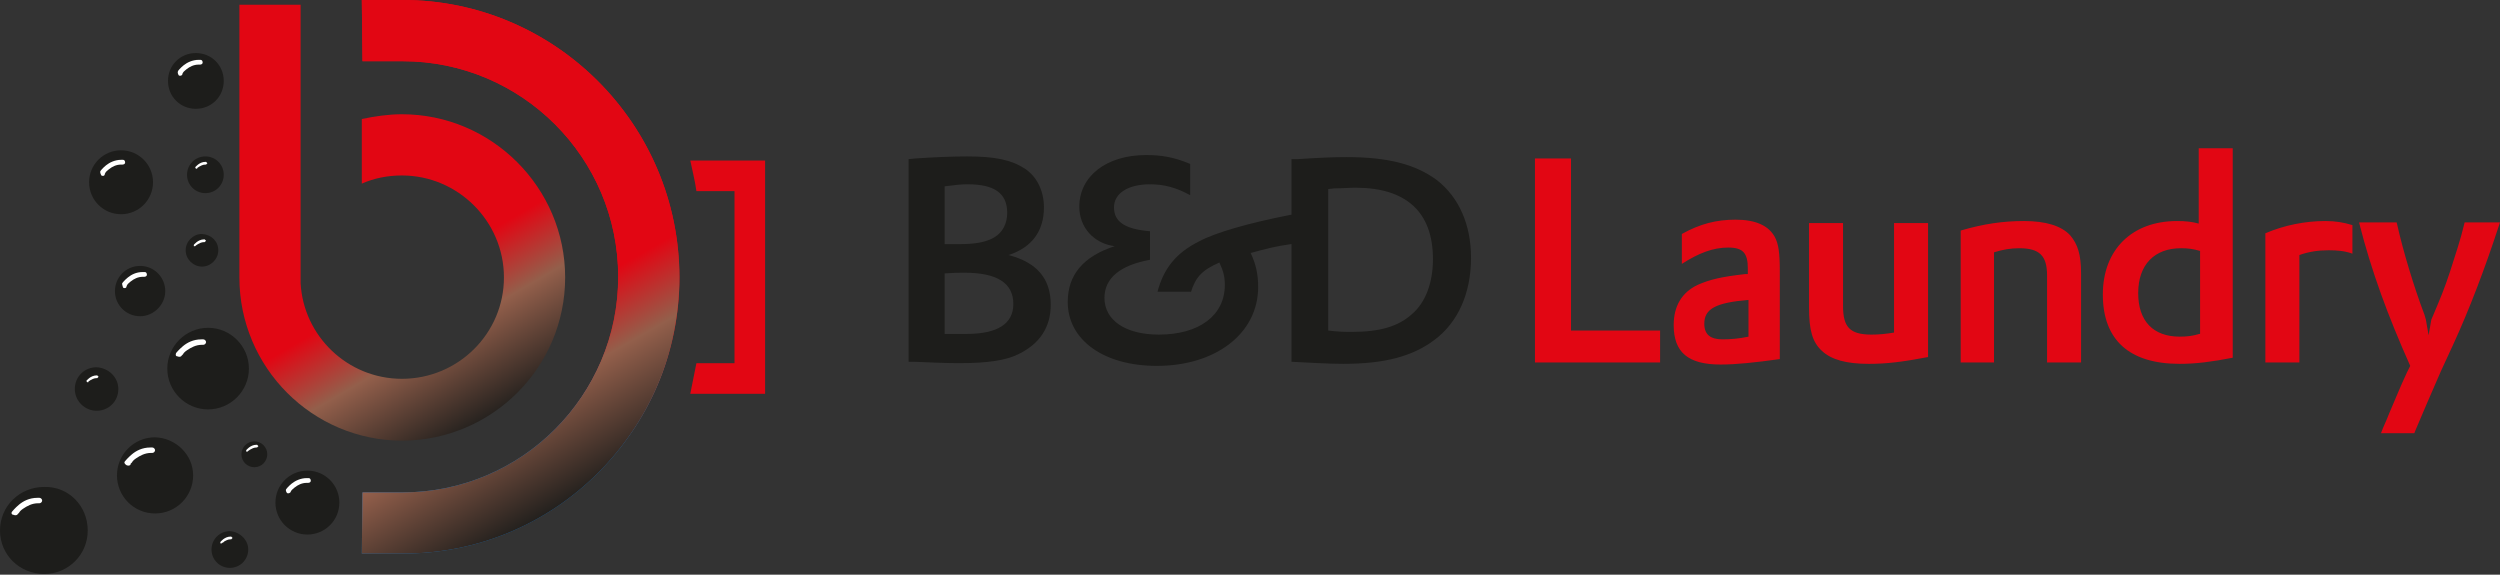
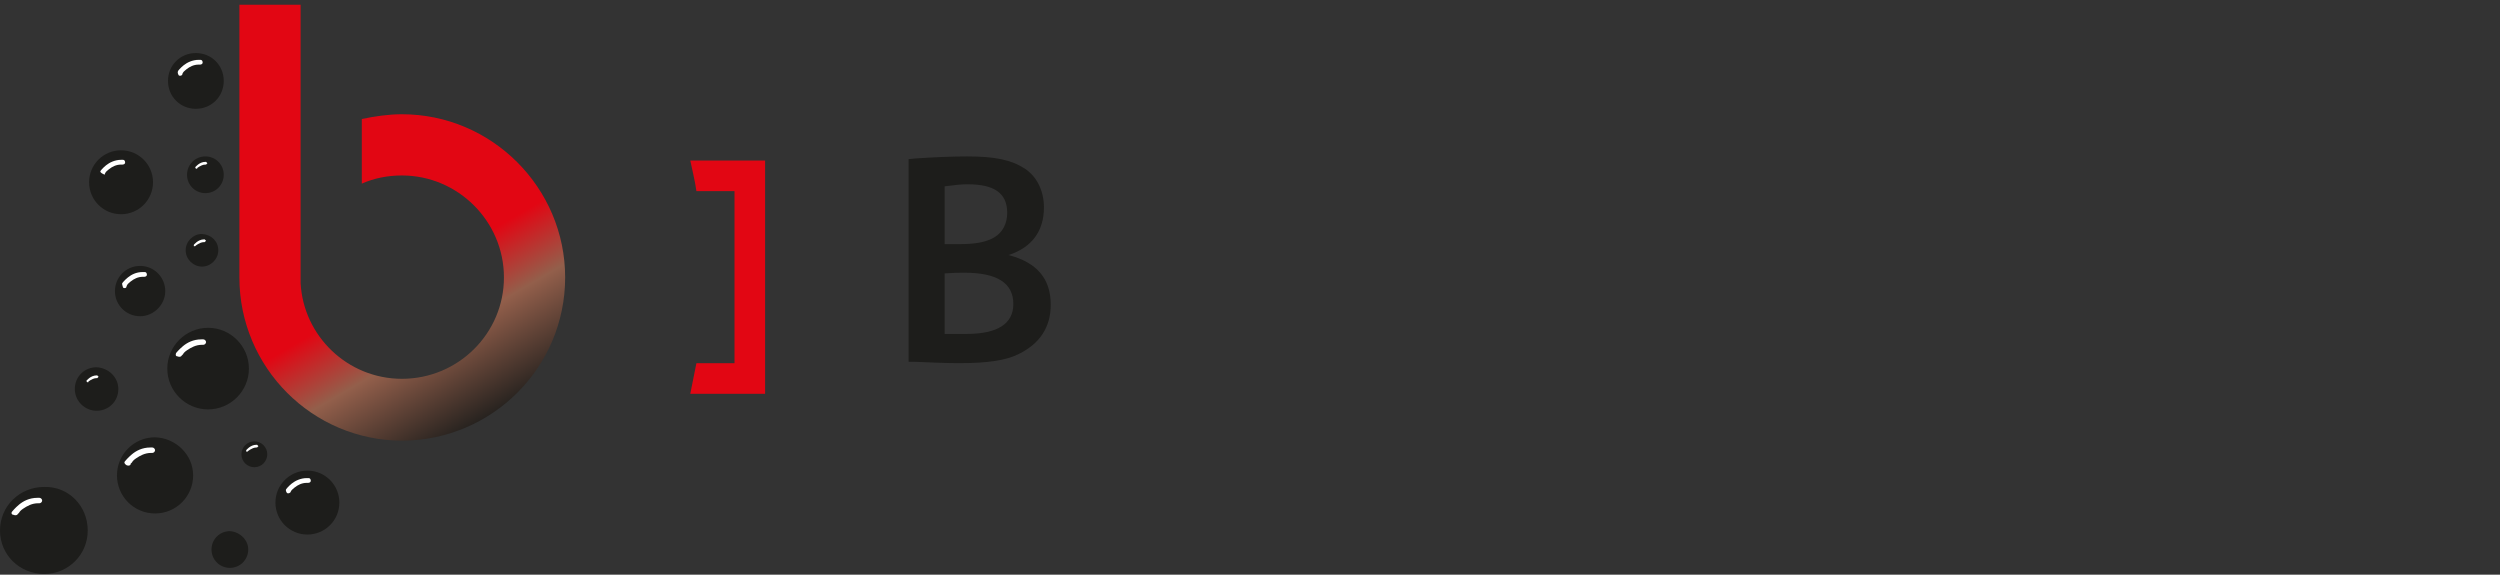
<svg xmlns="http://www.w3.org/2000/svg" xmlns:xlink="http://www.w3.org/1999/xlink" version="1.1" id="katman_1" x="0px" y="0px" viewBox="0 0 367.6 84.5" style="enable-background:new 0 0 367.6 84.5;" xml:space="preserve">
  <rect x="0" y="0" width="367.6" height="84.5" fill="#333333" stroke="none" />
  <style type="text/css">
	.st0{fill:#1D1D1B;}
	.st1{fill:#E20613;}
	
		.st2{clip-path:url(#SVGID_00000075841479127760784310000004809483300756036799_);fill:url(#SVGID_00000132070164580886382410000018163771594839335808_);}
	
		.st3{clip-path:url(#SVGID_00000000905545886306585490000009855969503054036375_);fill:url(#SVGID_00000110430805330866482780000002931459903323288246_);}
	
		.st4{clip-path:url(#SVGID_00000114764825210491767730000007709729987578475693_);fill:url(#SVGID_00000152984995848666327700000014054813859940789950_);}
	.st5{fill:#FFFFFF;}
</style>
  <path class="st0" d="M138.9,40.2c1.4-0.1,2.1-0.1,2.9-0.1c4.8,0,7.2,1.5,7.2,4.6c0,2.9-2.3,4.4-6.9,4.4c-0.7,0-1.6,0-2.4,0h-0.8  V40.2z M138.9,27.4c1.6-0.2,2.3-0.3,3.4-0.3c3.9,0,5.8,1.3,5.8,4.2c0,1.6-0.7,2.9-1.9,3.6c-1.2,0.7-2.7,1-5.3,1h-1.2l-0.8,0V27.4z   M133.6,53.2l0.9,0c2.2,0.1,4.9,0.2,6.5,0.2c4.2,0,7-0.4,8.9-1.4c3-1.5,4.6-3.9,4.6-7.2c0-3.8-2-6.2-6.2-7.3c3.4-1.1,5.2-3.5,5.2-7  c0-2.4-1-4.5-2.8-5.7c-2-1.3-4.4-1.8-8.5-1.8c-2,0-4.7,0.1-7.6,0.3l-1,0.1V53.2z" />
-   <path class="st0" d="M195.3,27.8l0.9-0.1c1.1,0,2.2-0.1,3.1-0.1c7.5,0,11.4,3.6,11.4,10.5c0,3.5-1.1,6.4-3.1,8.1  c-2,1.8-4.7,2.6-8.8,2.6c-1,0-1.9,0-3.5-0.2V27.8z M190,53.2c2.2,0.1,5.2,0.3,7.5,0.3c6.1,0,10.2-1.1,13.4-3.5  c3.5-2.6,5.4-6.9,5.4-12.1c0-4.9-1.8-8.9-5-11.4c-3.1-2.3-7.1-3.4-13.3-3.4c-2.1,0-4.1,0.1-7.2,0.3l-0.9,0V53.2z M175.1,43  c0.7-2.3,1.7-3.3,4.2-4.4c0.6,1.3,0.8,2.1,0.8,3.3c0,4.5-3.8,7.3-9.7,7.3c-4.9,0-8-2.1-8-5.4c0-2.9,2.3-4.8,6.7-5.6v-4.2  c-3.7-0.3-5.3-1.4-5.3-3.5c0-2.1,2.1-3.4,5.3-3.4c2.1,0,3.9,0.5,5.9,1.6v-4.6c-2.4-1-4.2-1.3-6.5-1.3c-5.8,0-9.8,3.1-9.8,7.6  c0,3,2.1,5.4,5.2,5.8c-4.6,1.5-6.9,4.2-6.9,8.2c0,5.6,5.3,9.4,13.1,9.4c8.7,0,14.9-4.8,14.9-11.6c0-1.8-0.3-3.3-1.1-5  c2.2-0.6,3.7-1,5.9-1.3l0.6-0.1v-4.3l-0.7,0.1c-6.1,1.2-11,2.6-13.4,3.9c-3.4,1.7-5.2,4-6.1,7.4H175.1z" />
-   <path class="st1" d="M346.9,32.8c1.8,7.1,4.2,13.6,7.5,21l-0.5,1c-1.2,2.6-1.6,3.7-2.6,6c-0.5,1.3-0.8,1.8-1.2,2.9h4.9l0.2-0.5  c0.8-1.9,2.3-5.4,3.7-8.6l1.8-3.9c2.4-5.2,4.7-11.3,6.6-17.1l0.3-0.9h-5.2l-0.1,0.4c-0.5,2.1-1.2,4.2-2.1,7  c-0.8,2.4-1.3,3.6-2.4,6.2l-0.3,0.7l-0.4,2.3l-0.4-2.3l-0.2-0.7c-1.6-4.2-3.2-9.6-4-13.2l-0.1-0.4H346.9z M333.1,53.3h5V37.5  c1.4-0.5,2.8-0.7,4.3-0.7c1.3,0,2.4,0.1,3.5,0.5v-4.2c-1.3-0.4-2.5-0.6-4-0.6c-2.9,0-6,0.6-8.8,1.8V53.3z M323.4,49.1  c-1,0.3-1.8,0.4-2.9,0.4c-3.9,0-6.1-2.3-6.1-6.4c0-4.2,2.4-6.6,6.3-6.6c1,0,1.8,0.1,2.8,0.4V49.1z M323.4,32.9  c-1.1-0.3-2-0.4-3.3-0.4c-6.6,0-10.9,4.2-10.9,10.8c0,6.7,3.9,10.2,11.3,10.2c2.4,0,4.7-0.3,7.8-0.9V21.8h-5V32.9z M288.2,53.3h5  V37.1c1.3-0.4,2.4-0.6,3.7-0.6c3,0,4.1,1.1,4.1,4v12.8h5V40.2c0-2.8-0.5-4.3-1.6-5.6c-1.3-1.4-3.6-2.1-6.8-2.1c-3,0-5.9,0.4-9.3,1.4  V53.3z M266,32.8v12.4c0,3.4,0.5,5.1,1.9,6.4c1.4,1.3,3.6,1.9,6.9,1.9c2.7,0,5-0.3,8.7-1V32.8h-5v16.1c-1.2,0.2-2.2,0.3-3.3,0.3  c-3.2,0-4.2-1.1-4.2-4.2V32.8H266z M257.1,49.5c-1.4,0.3-2.7,0.4-3.8,0.4c-1.8,0-2.7-0.7-2.7-2.3c0-2.2,1.7-3.1,6.5-3.5V49.5z   M247.3,38.8c2.5-1.6,4.6-2.4,6.8-2.4c2.2,0,2.9,0.8,2.9,3.1v0.8l-0.4,0c-3.5,0.4-5.2,0.8-7,1.6c-2.3,1.1-3.5,3.1-3.5,5.9  c0,4,2.1,5.8,6.9,5.8c2.3,0,5.1-0.3,8.7-0.8v-13c0-2.7-0.2-3.9-0.7-4.9c-0.9-1.7-2.8-2.6-5.8-2.6c-2.8,0-5.2,0.6-7.9,2.1V38.8z   M225.7,53.3h18.4v-4.7H231V23.3h-5.3V53.3z" />
  <path class="st0" d="M49.9,73.9c0,2.6-2.1,4.7-4.7,4.7c-2.6,0-4.7-2.1-4.7-4.7c0-2.6,2.1-4.7,4.7-4.7C47.8,69.2,49.9,71.3,49.9,73.9  " />
  <path class="st0" d="M36.5,80.8c0,1.5-1.2,2.7-2.7,2.7c-1.5,0-2.7-1.2-2.7-2.7c0-1.5,1.2-2.7,2.7-2.7C35.3,78.2,36.5,79.4,36.5,80.8  " />
  <g>
    <defs>
      <path id="SVGID_1_" d="M99.9,40.8C99.9,18.3,81.6,0,59.2,0l-6,0l0.1,9l5.9,0c17.5,0,31.7,14.2,31.7,31.7    c0,17.5-14.2,31.7-31.7,31.7l-5.9,0l-0.1,9l5.9,0C81.6,81.5,99.9,63.2,99.9,40.8" />
    </defs>
    <clipPath id="SVGID_00000090975095804399287150000016713205181931351461_">
      <use xlink:href="#SVGID_1_" style="overflow:visible;" />
    </clipPath>
    <linearGradient id="SVGID_00000170989228030822938860000006227612820353640081_" gradientUnits="userSpaceOnUse" x1="5.405" y1="835.932" x2="6.005" y2="835.932" gradientTransform="matrix(0 -81.509 46.744 0 -38998.148 505.744)">
      <stop offset="0" style="stop-color:#1D70B7" />
      <stop offset="0.21" style="stop-color:#A25667" />
      <stop offset="0.35" style="stop-color:#E20613" />
      <stop offset="0.71" style="stop-color:#E20613" />
      <stop offset="1" style="stop-color:#E20613" />
    </linearGradient>
-     <rect x="53.2" style="clip-path:url(#SVGID_00000090975095804399287150000016713205181931351461_);fill:url(#SVGID_00000170989228030822938860000006227612820353640081_);" width="46.7" height="81.5" />
  </g>
  <g>
    <defs>
      <path id="SVGID_00000162339413077541019140000007443444487838178190_" d="M99.9,40.8C99.9,18.3,81.6,0,59.2,0l-6,0l0.1,9l5.9,0    c17.5,0,31.7,14.2,31.7,31.7c0,17.5-14.2,31.7-31.7,31.7l-5.9,0l-0.1,9l5.9,0C81.6,81.5,99.9,63.2,99.9,40.8" />
    </defs>
    <clipPath id="SVGID_00000179629974213088106920000010087097901633576859_">
      <use xlink:href="#SVGID_00000162339413077541019140000007443444487838178190_" style="overflow:visible;" />
    </clipPath>
    <linearGradient id="SVGID_00000035523360194036420520000005432560450794565799_" gradientUnits="userSpaceOnUse" x1="5.556" y1="840.138" x2="6.256" y2="840.138" gradientTransform="matrix(-49.961 -86.534 79.293 -45.779 -66246.758 39010.352)">
      <stop offset="0" style="stop-color:#1D1D1B" />
      <stop offset="0.24" style="stop-color:#935F4B" />
      <stop offset="0.39" style="stop-color:#E20613" />
      <stop offset="0.71" style="stop-color:#E20613" />
      <stop offset="1" style="stop-color:#E20613" />
    </linearGradient>
-     <polygon style="clip-path:url(#SVGID_00000179629974213088106920000010087097901633576859_);fill:url(#SVGID_00000035523360194036420520000005432560450794565799_);" points="   135.2,61.1 88.2,-20.2 17.9,20.4 64.9,101.7  " />
  </g>
  <g>
    <defs>
      <path id="SVGID_00000109013361026801480920000012380247393516763038_" d="M83.1,40.8c0-13.2-10.8-24-24-24c-2,0-4,0.3-5.9,0.7V27    c1.8-0.8,3.8-1.2,5.9-1.2c8.2,0,15,6.7,15,15c0,8.2-6.7,14.9-15,14.9c-8,0-14.5-6.3-14.9-14.1h0v-0.8V22V0.7h-9v40.1    c0,13.2,10.7,24,24,24C72.4,64.7,83.1,54,83.1,40.8" />
    </defs>
    <clipPath id="SVGID_00000183933830873376214630000015554819276511305894_">
      <use xlink:href="#SVGID_00000109013361026801480920000012380247393516763038_" style="overflow:visible;" />
    </clipPath>
    <linearGradient id="SVGID_00000028300655298284150320000013764206368604409227_" gradientUnits="userSpaceOnUse" x1="6.369" y1="839.906" x2="7.189" y2="839.906" gradientTransform="matrix(-39.765 -68.876 63.841 -36.859 -53291.723 31457.305)">
      <stop offset="0" style="stop-color:#1D1D1B" />
      <stop offset="0.23" style="stop-color:#935F4B" />
      <stop offset="0.38" style="stop-color:#E20613" />
      <stop offset="0.71" style="stop-color:#E20613" />
      <stop offset="1" style="stop-color:#E20613" />
    </linearGradient>
    <polygon style="clip-path:url(#SVGID_00000183933830873376214630000015554819276511305894_);fill:url(#SVGID_00000028300655298284150320000013764206368604409227_);" points="   110.8,48.7 71.1,-20.1 7.5,16.7 47.2,85.5  " />
  </g>
  <path class="st0" d="M22.5,26.8c0,2.6-2.1,4.7-4.7,4.7c-2.6,0-4.7-2.1-4.7-4.7c0-2.6,2.1-4.7,4.7-4.7C20.4,22.1,22.5,24.2,22.5,26.8  " />
  <path class="st0" d="M36.6,54.2c0,3.3-2.7,6-6,6c-3.3,0-6-2.7-6-6s2.7-6,6-6C33.9,48.2,36.6,50.9,36.6,54.2" />
  <path class="st0" d="M28.4,69.9c0,3.1-2.5,5.6-5.6,5.6c-3.1,0-5.6-2.5-5.6-5.6c0-3.1,2.5-5.6,5.6-5.6C25.9,64.4,28.4,66.9,28.4,69.9  " />
  <path class="st0" d="M24.3,42.8c0,2-1.7,3.7-3.7,3.7c-2,0-3.7-1.6-3.7-3.7c0-2,1.6-3.7,3.7-3.7C22.7,39.1,24.3,40.8,24.3,42.8" />
  <path class="st0" d="M32.9,25.7c0,1.5-1.2,2.7-2.7,2.7c-1.5,0-2.7-1.2-2.7-2.7c0-1.5,1.2-2.7,2.7-2.7C31.7,23,32.9,24.2,32.9,25.7" />
  <path class="st0" d="M39.3,66.8c0,1-0.8,1.9-1.9,1.9c-1,0-1.9-0.8-1.9-1.9c0-1,0.8-1.9,1.9-1.9C38.4,64.9,39.3,65.7,39.3,66.8" />
  <path class="st0" d="M17.4,57.2c0,1.8-1.4,3.2-3.2,3.2c-1.7,0-3.2-1.4-3.2-3.2c0-1.8,1.4-3.2,3.2-3.2C16,54.1,17.4,55.5,17.4,57.2" />
  <path class="st0" d="M12.9,78c0,3.6-2.9,6.4-6.4,6.4C2.9,84.4,0,81.6,0,78c0-3.6,2.9-6.4,6.5-6.4C10.1,71.5,12.9,74.4,12.9,78" />
  <path class="st0" d="M32.9,11.9c0,2.3-1.8,4.1-4.1,4.1c-2.3,0-4.1-1.8-4.1-4.1c0-2.3,1.8-4.1,4.1-4.1C31.1,7.8,32.9,9.6,32.9,11.9" />
  <path class="st0" d="M32.1,36.8c0,1.3-1.1,2.4-2.4,2.4c-1.3,0-2.4-1.1-2.4-2.4c0-1.3,1.1-2.4,2.4-2.4C31.1,34.5,32.1,35.5,32.1,36.8  " />
  <path class="st1" d="M101.5,23.6c0.3,1.5,0.7,3,0.9,4.5h5.6v25.3h-5.6c-0.3,1.5-0.6,3-0.9,4.5h11V23.6H101.5z" />
  <path class="st5" d="M1.8,75.2c0,0,0.4-0.5,1-1c0.6-0.5,1.5-1,2.7-1l0.3,0c0.2,0,0.4,0.2,0.4,0.4c0,0.2-0.2,0.4-0.4,0.4l-0.2,0  c-0.9,0-1.6,0.4-2.2,0.8c-0.3,0.2-0.5,0.4-0.6,0.6l-0.2,0.2l0,0l0,0c-0.1,0.2-0.4,0.2-0.6,0.1C1.7,75.7,1.6,75.4,1.8,75.2" />
  <path class="st5" d="M25.9,51.9c0,0,0.4-0.5,1-1c0.6-0.5,1.5-1,2.7-1l0.3,0c0.2,0,0.4,0.2,0.4,0.4c0,0.2-0.2,0.4-0.4,0.4l-0.2,0  c-0.9,0-1.6,0.4-2.2,0.8c-0.3,0.2-0.5,0.4-0.6,0.6l-0.2,0.2l0,0l0,0c-0.1,0.2-0.4,0.2-0.6,0.1C25.8,52.4,25.8,52.1,25.9,51.9" />
  <path class="st5" d="M18.4,67.8c0,0,0.4-0.5,1-1c0.6-0.5,1.5-1,2.7-1l0.3,0c0.2,0,0.4,0.2,0.4,0.4c0,0.2-0.2,0.4-0.4,0.4l-0.2,0  c-0.9,0-1.6,0.4-2.2,0.8c-0.3,0.2-0.5,0.4-0.6,0.6l-0.2,0.2l0,0.1l0,0c-0.1,0.2-0.4,0.2-0.6,0.1C18.3,68.2,18.2,68,18.4,67.8" />
  <path class="st5" d="M42.1,71.9c0,0,0.3-0.4,0.8-0.8c0.5-0.4,1.3-0.8,2.2-0.8l0.3,0c0.2,0,0.3,0.2,0.3,0.4c0,0.2-0.2,0.3-0.4,0.3  l-0.2,0c-0.7,0-1.3,0.3-1.8,0.7c-0.2,0.2-0.4,0.3-0.5,0.5l-0.1,0.2l0,0c-0.1,0.1-0.3,0.2-0.5,0.1C42,72.2,42,72,42.1,71.9" />
-   <path class="st5" d="M14.8,25.1c0,0,0.3-0.4,0.8-0.8c0.5-0.4,1.3-0.8,2.2-0.8l0.3,0c0.2,0,0.3,0.2,0.3,0.4c0,0.2-0.2,0.3-0.4,0.3  l-0.2,0c-0.7,0-1.3,0.3-1.8,0.7c-0.2,0.2-0.4,0.3-0.5,0.5l-0.1,0.2l0,0.1c-0.1,0.2-0.3,0.2-0.5,0.1C14.7,25.4,14.7,25.2,14.8,25.1" />
+   <path class="st5" d="M14.8,25.1c0,0,0.3-0.4,0.8-0.8c0.5-0.4,1.3-0.8,2.2-0.8l0.3,0c0.2,0,0.3,0.2,0.3,0.4c0,0.2-0.2,0.3-0.4,0.3  l-0.2,0c-0.7,0-1.3,0.3-1.8,0.7c-0.2,0.2-0.4,0.3-0.5,0.5l-0.1,0.2l0,0.1C14.7,25.4,14.7,25.2,14.8,25.1" />
  <path class="st5" d="M26.2,10.4c0,0,0.3-0.4,0.8-0.8c0.5-0.4,1.3-0.8,2.2-0.8l0.3,0c0.2,0,0.3,0.2,0.3,0.4c0,0.2-0.2,0.3-0.4,0.3  l-0.2,0c-0.7,0-1.3,0.3-1.8,0.7c-0.2,0.2-0.4,0.3-0.5,0.5l-0.1,0.2l0,0.1c-0.1,0.1-0.3,0.2-0.5,0.1C26.1,10.8,26.1,10.6,26.2,10.4" />
  <path class="st5" d="M18,41.6c0,0,0.3-0.4,0.8-0.8c0.5-0.4,1.2-0.8,2.2-0.8l0.3,0c0.2,0,0.3,0.2,0.3,0.4c0,0.2-0.2,0.3-0.4,0.3  l-0.2,0c-0.7,0-1.3,0.3-1.8,0.7c-0.2,0.2-0.4,0.3-0.5,0.5l-0.1,0.2l0,0.1c-0.1,0.2-0.3,0.2-0.5,0.1C18,42,17.9,41.7,18,41.6" />
  <path class="st5" d="M36.2,66.2c0,0,0.6-0.8,1.5-0.8l0.1,0l0.2,0.2l-0.2,0.2l-0.1,0c-0.4,0-0.7,0.2-0.9,0.3l-0.3,0.2l-0.1,0.1  l-0.2,0L36.2,66.2z" />
  <path class="st5" d="M28.5,36c0,0,0.6-0.8,1.5-0.8l0.1,0l0.2,0.2l-0.2,0.2l-0.1,0c-0.4,0-0.7,0.2-0.9,0.3l-0.3,0.2l-0.1,0.1l-0.2,0  L28.5,36z" />
  <path class="st5" d="M28.7,24.6c0,0,0.6-0.8,1.5-0.8l0.1,0l0.2,0.2l-0.2,0.2l-0.1,0c-0.4,0-0.7,0.2-0.9,0.3L29,24.7L29,24.8l-0.2,0  L28.7,24.6z" />
-   <path class="st5" d="M32.4,79.7c0,0,0.6-0.8,1.5-0.8l0.1,0l0.2,0.2L34,79.3l-0.1,0c-0.4,0-0.7,0.2-0.9,0.3c-0.1,0.1-0.2,0.2-0.3,0.2  l-0.1,0.1l-0.2,0L32.4,79.7z" />
  <path class="st5" d="M12.7,56c0,0,0.6-0.8,1.5-0.8l0.1,0l0.2,0.2l-0.2,0.2l-0.1,0c-0.4,0-0.7,0.2-0.9,0.3l-0.3,0.2L13,56.2l-0.2,0  L12.7,56z" />
</svg>